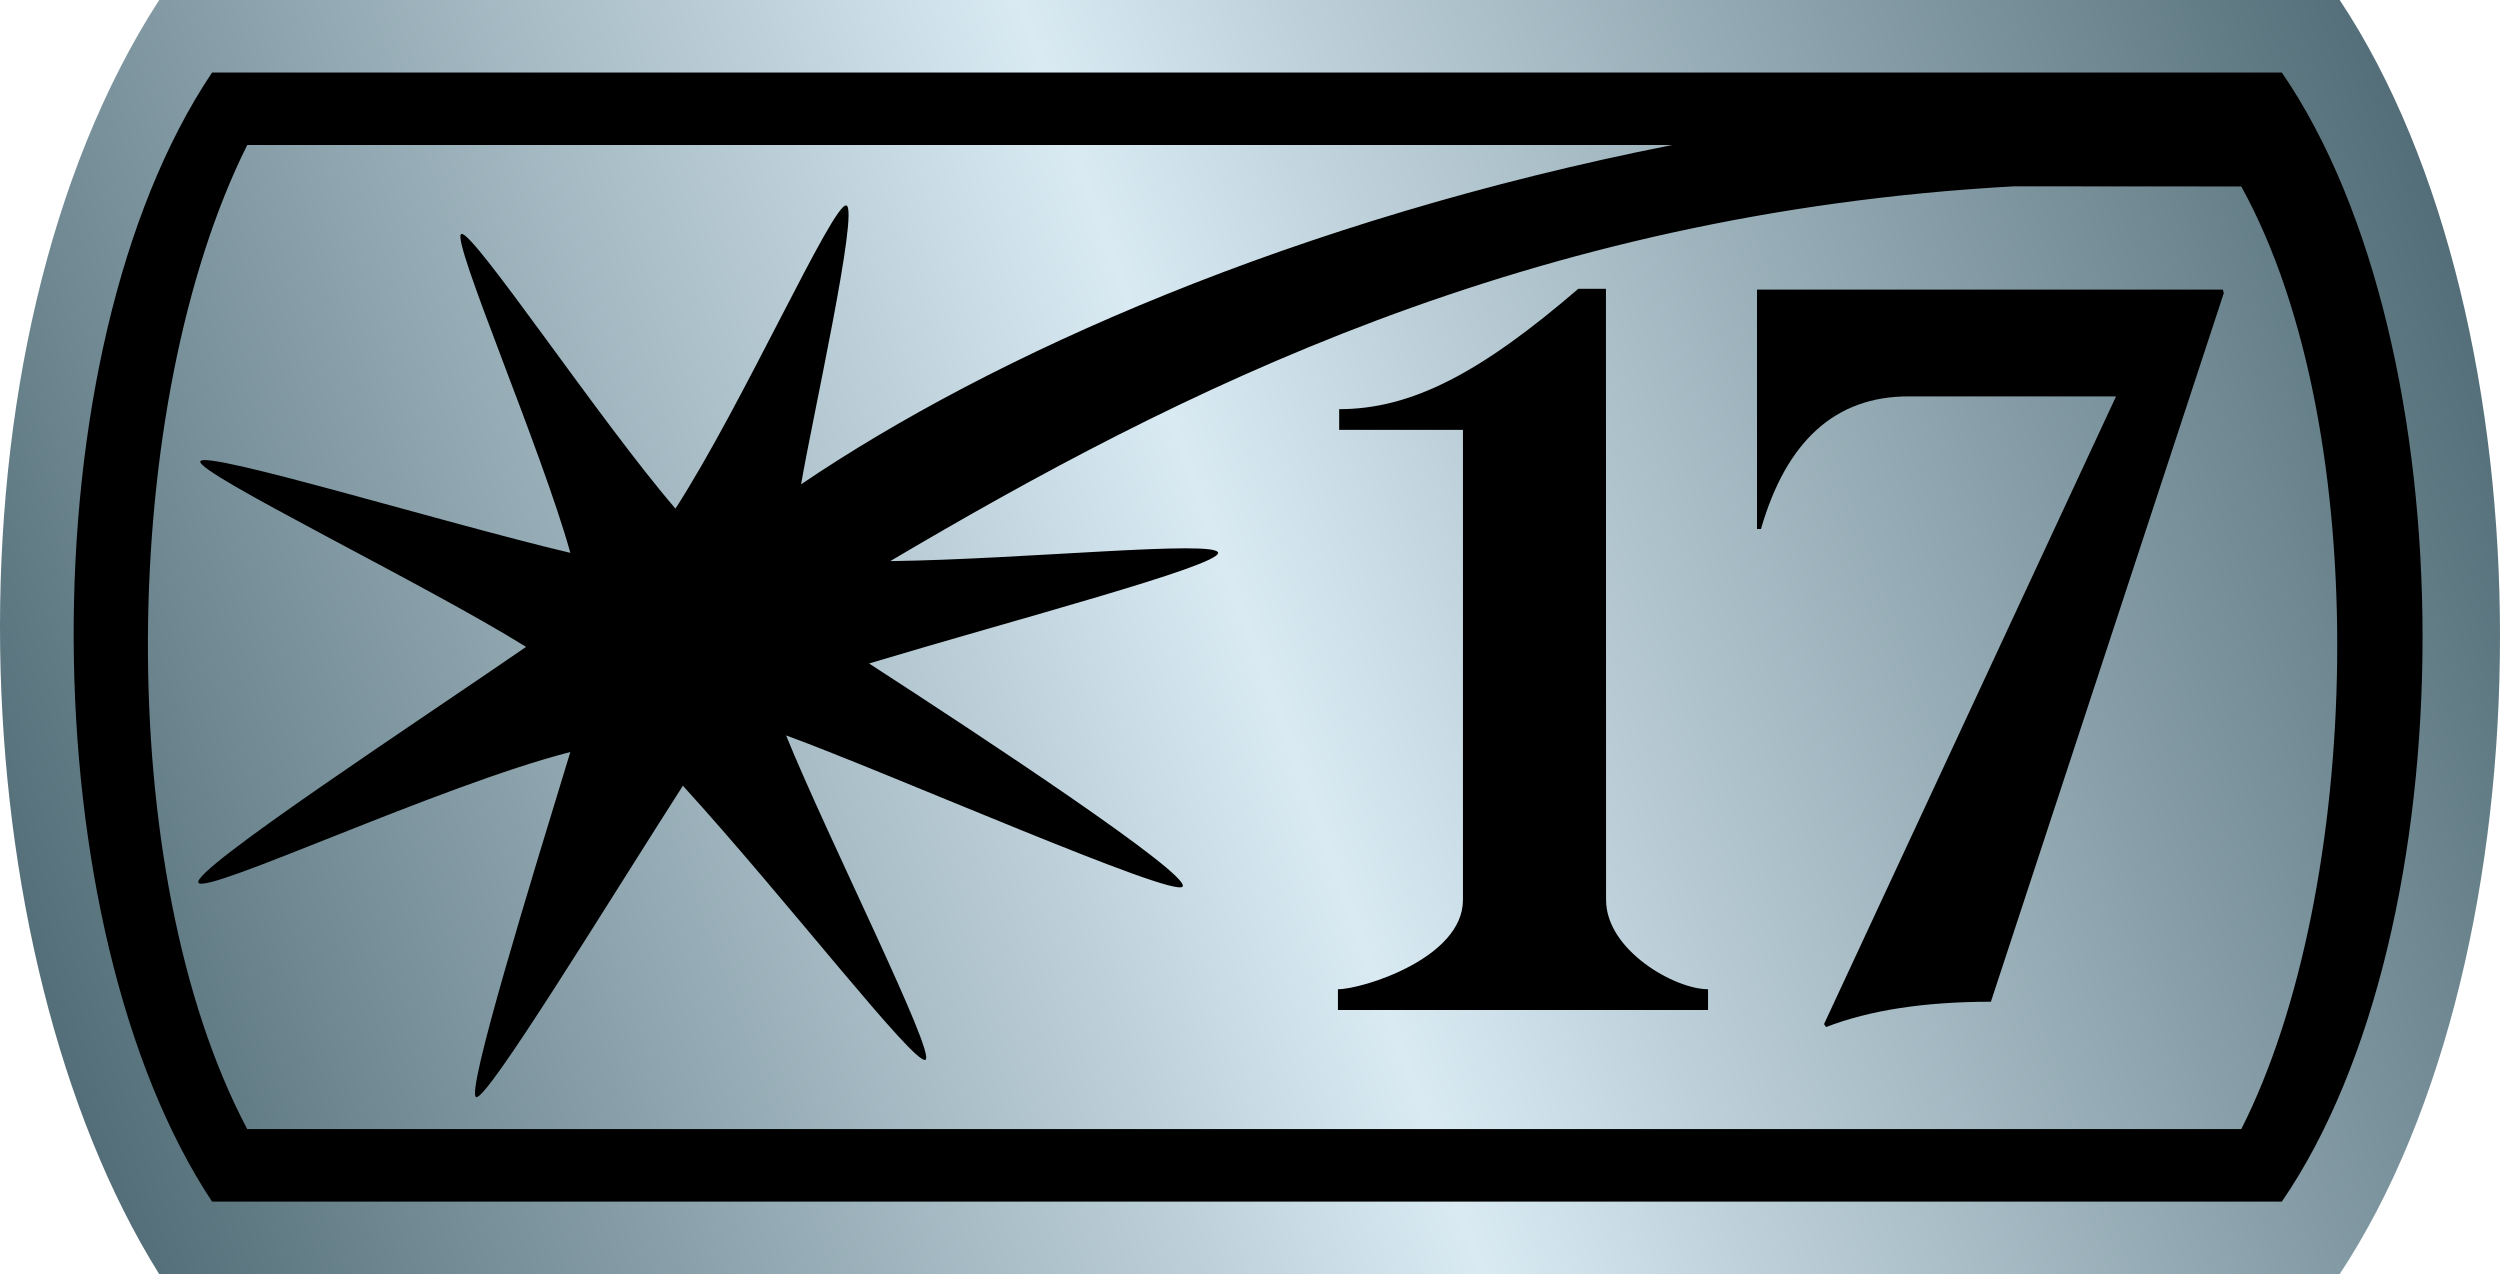
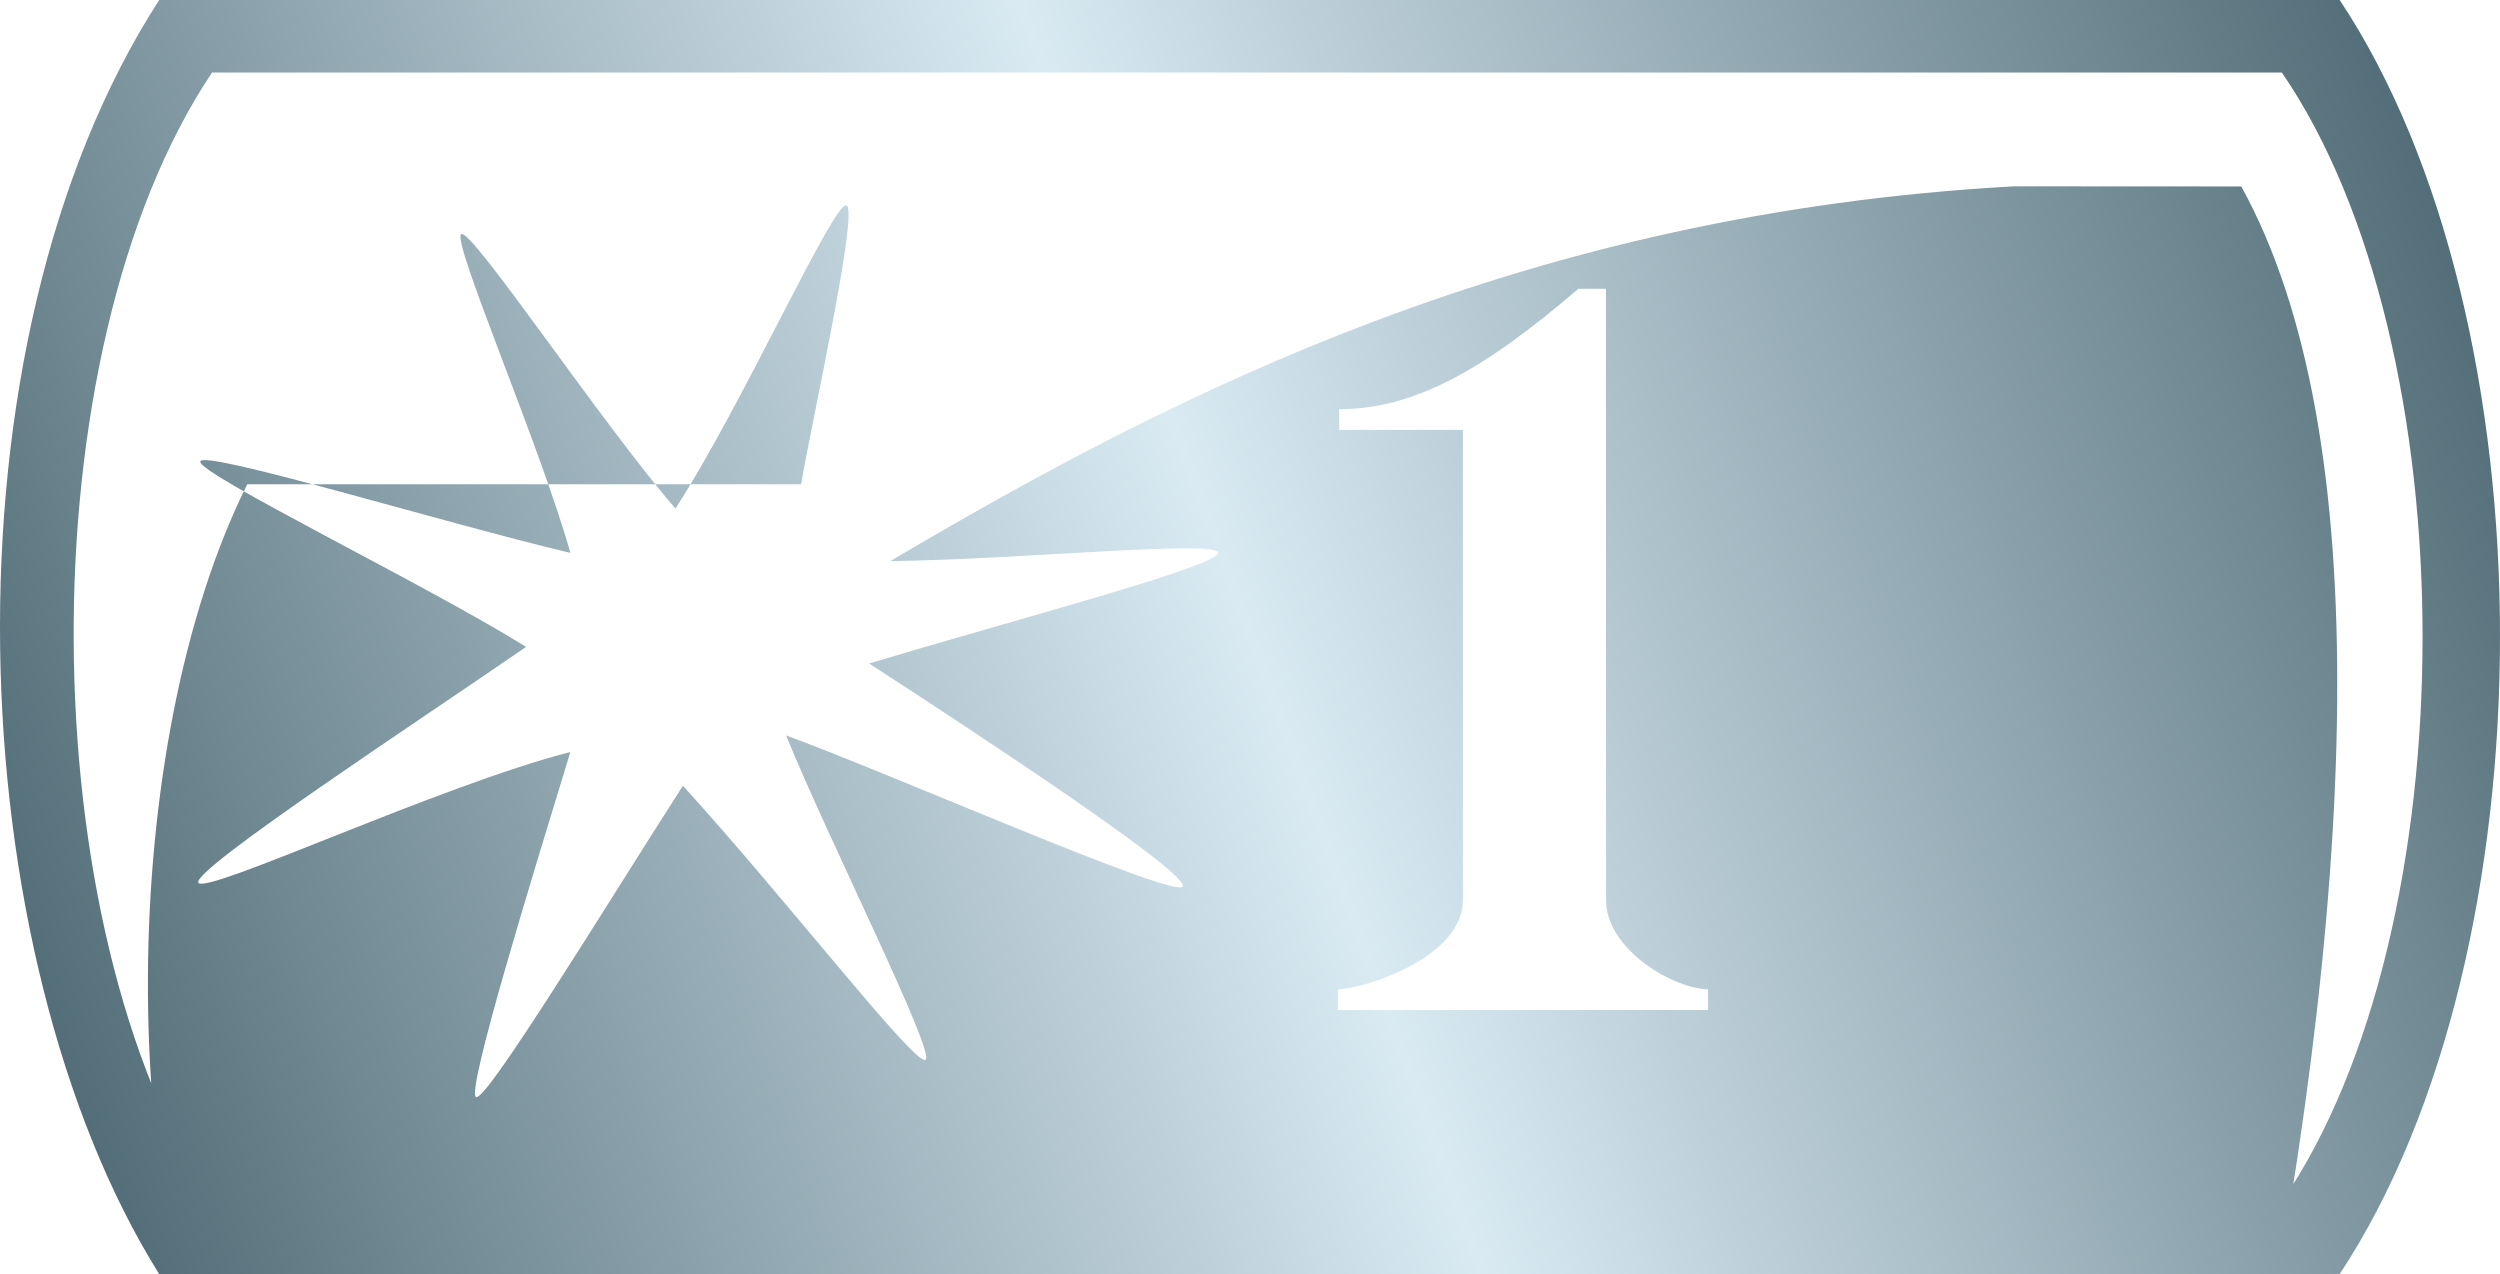
<svg xmlns="http://www.w3.org/2000/svg" version="1.1" id="Welcome_Deck" x="0px" y="0px" width="482.689px" height="246px" viewBox="6.155 141.5 482.689 246">
  <g id="uncommon_3_">
-     <path id="border_2_" d="M40.997,141.73c138.406,0,278.384,0,416.792,0c40.857,61.515,40.857,181.653,0,243.54   c-139.712,0-277.08,0-416.792,0C2.779,324.146-1.861,208.084,40.997,141.73z" />
    <linearGradient id="star_1_" gradientUnits="userSpaceOnUse" x1="-89.276" y1="626.729" x2="368.603" y2="460.074" gradientTransform="matrix(1 0 0 1 108 -279)">
      <stop offset="0" style="stop-color:#536e78" />
      <stop offset="0.5" style="stop-color:#d9eaf3" />
      <stop offset="1" style="stop-color:#536e78" />
    </linearGradient>
-     <path id="star_2_" fill="url(#star_1_)" d="M457.891,141.5h-421c-43.291,67.025-38.604,184.26,0,246h421   C499.163,324.986,499.163,203.637,457.891,141.5z M446.726,373.5H47.098c-34.99-52.865-36.26-163.839,0-218h399.625   C482.949,208.353,482.95,320.646,446.726,373.5z M438.891,177.5c-12.573,0-25.875-0.025-43.899-0.025   c-94.022,5.197-161.514,39.628-216.952,72.362c25.667-0.333,63.009-4.136,63.3-1.608s-39.721,13.041-67.387,21.375   c22.067,14.277,61.921,40.597,60.549,43.053c-1.372,2.455-56.864-21.98-76.571-29.166c7.856,19.419,29.096,61.65,26.902,62.639   s-26.744-30.874-46.827-52.924c-14.964,23.348-37.833,60.827-39.914,60.122s10.735-42.259,18.181-66.634   c-25.2,6.453-70.298,27.608-71.809,25.242c-1.511-2.367,42.896-31.484,63.263-45.537c-19.069-11.908-63.501-33.452-62.903-35.806   c0.598-2.352,47.063,11.892,71.449,17.647c-5.564-20.033-23.1-60.509-21.06-61.557c2.04-1.048,26.978,36.349,41.355,53.012   c12.881-19.908,30.464-59.172,32.993-58.527s-6.785,42.138-8.729,53.834c36.793-24.924,95.356-51.097,168.152-65.501H53.891   c-24.91,49.924-26.221,140.517,0,190h385C462.073,313.859,465.073,224.951,438.891,177.5z M335.938,336.5h-71.463v-4   c4.683,0,24.139-5.982,24.139-17.238V224.5h-23.896v-4c14.019,0,27.37-7.052,46.174-23.242h5.333   c0,22.681,0.025,83.165,0.025,118.003c0,9.698,13.271,17.238,19.688,17.238V336.5L335.938,336.5z" />
+     <path id="star_2_" fill="url(#star_1_)" d="M457.891,141.5h-421c-43.291,67.025-38.604,184.26,0,246h421   C499.163,324.986,499.163,203.637,457.891,141.5z M446.726,373.5H47.098c-34.99-52.865-36.26-163.839,0-218h399.625   C482.949,208.353,482.95,320.646,446.726,373.5z M438.891,177.5c-12.573,0-25.875-0.025-43.899-0.025   c-94.022,5.197-161.514,39.628-216.952,72.362c25.667-0.333,63.009-4.136,63.3-1.608s-39.721,13.041-67.387,21.375   c22.067,14.277,61.921,40.597,60.549,43.053c-1.372,2.455-56.864-21.98-76.571-29.166c7.856,19.419,29.096,61.65,26.902,62.639   s-26.744-30.874-46.827-52.924c-14.964,23.348-37.833,60.827-39.914,60.122s10.735-42.259,18.181-66.634   c-25.2,6.453-70.298,27.608-71.809,25.242c-1.511-2.367,42.896-31.484,63.263-45.537c-19.069-11.908-63.501-33.452-62.903-35.806   c0.598-2.352,47.063,11.892,71.449,17.647c-5.564-20.033-23.1-60.509-21.06-61.557c2.04-1.048,26.978,36.349,41.355,53.012   c12.881-19.908,30.464-59.172,32.993-58.527s-6.785,42.138-8.729,53.834H53.891   c-24.91,49.924-26.221,140.517,0,190h385C462.073,313.859,465.073,224.951,438.891,177.5z M335.938,336.5h-71.463v-4   c4.683,0,24.139-5.982,24.139-17.238V224.5h-23.896v-4c14.019,0,27.37-7.052,46.174-23.242h5.333   c0,22.681,0.025,83.165,0.025,118.003c0,9.698,13.271,17.238,19.688,17.238V336.5L335.938,336.5z" />
  </g>
  <g>
-     <path d="M345.389,243.631v-46.214h89.938l0.19,0.671l-44.968,136.821c-12.785,0-23.396,1.63-31.833,4.89l-0.383-0.574   l56.378-121.193h-40.078c-14.063,0-23.556,8.534-28.477,25.6H345.389z" />
-   </g>
+     </g>
</svg>